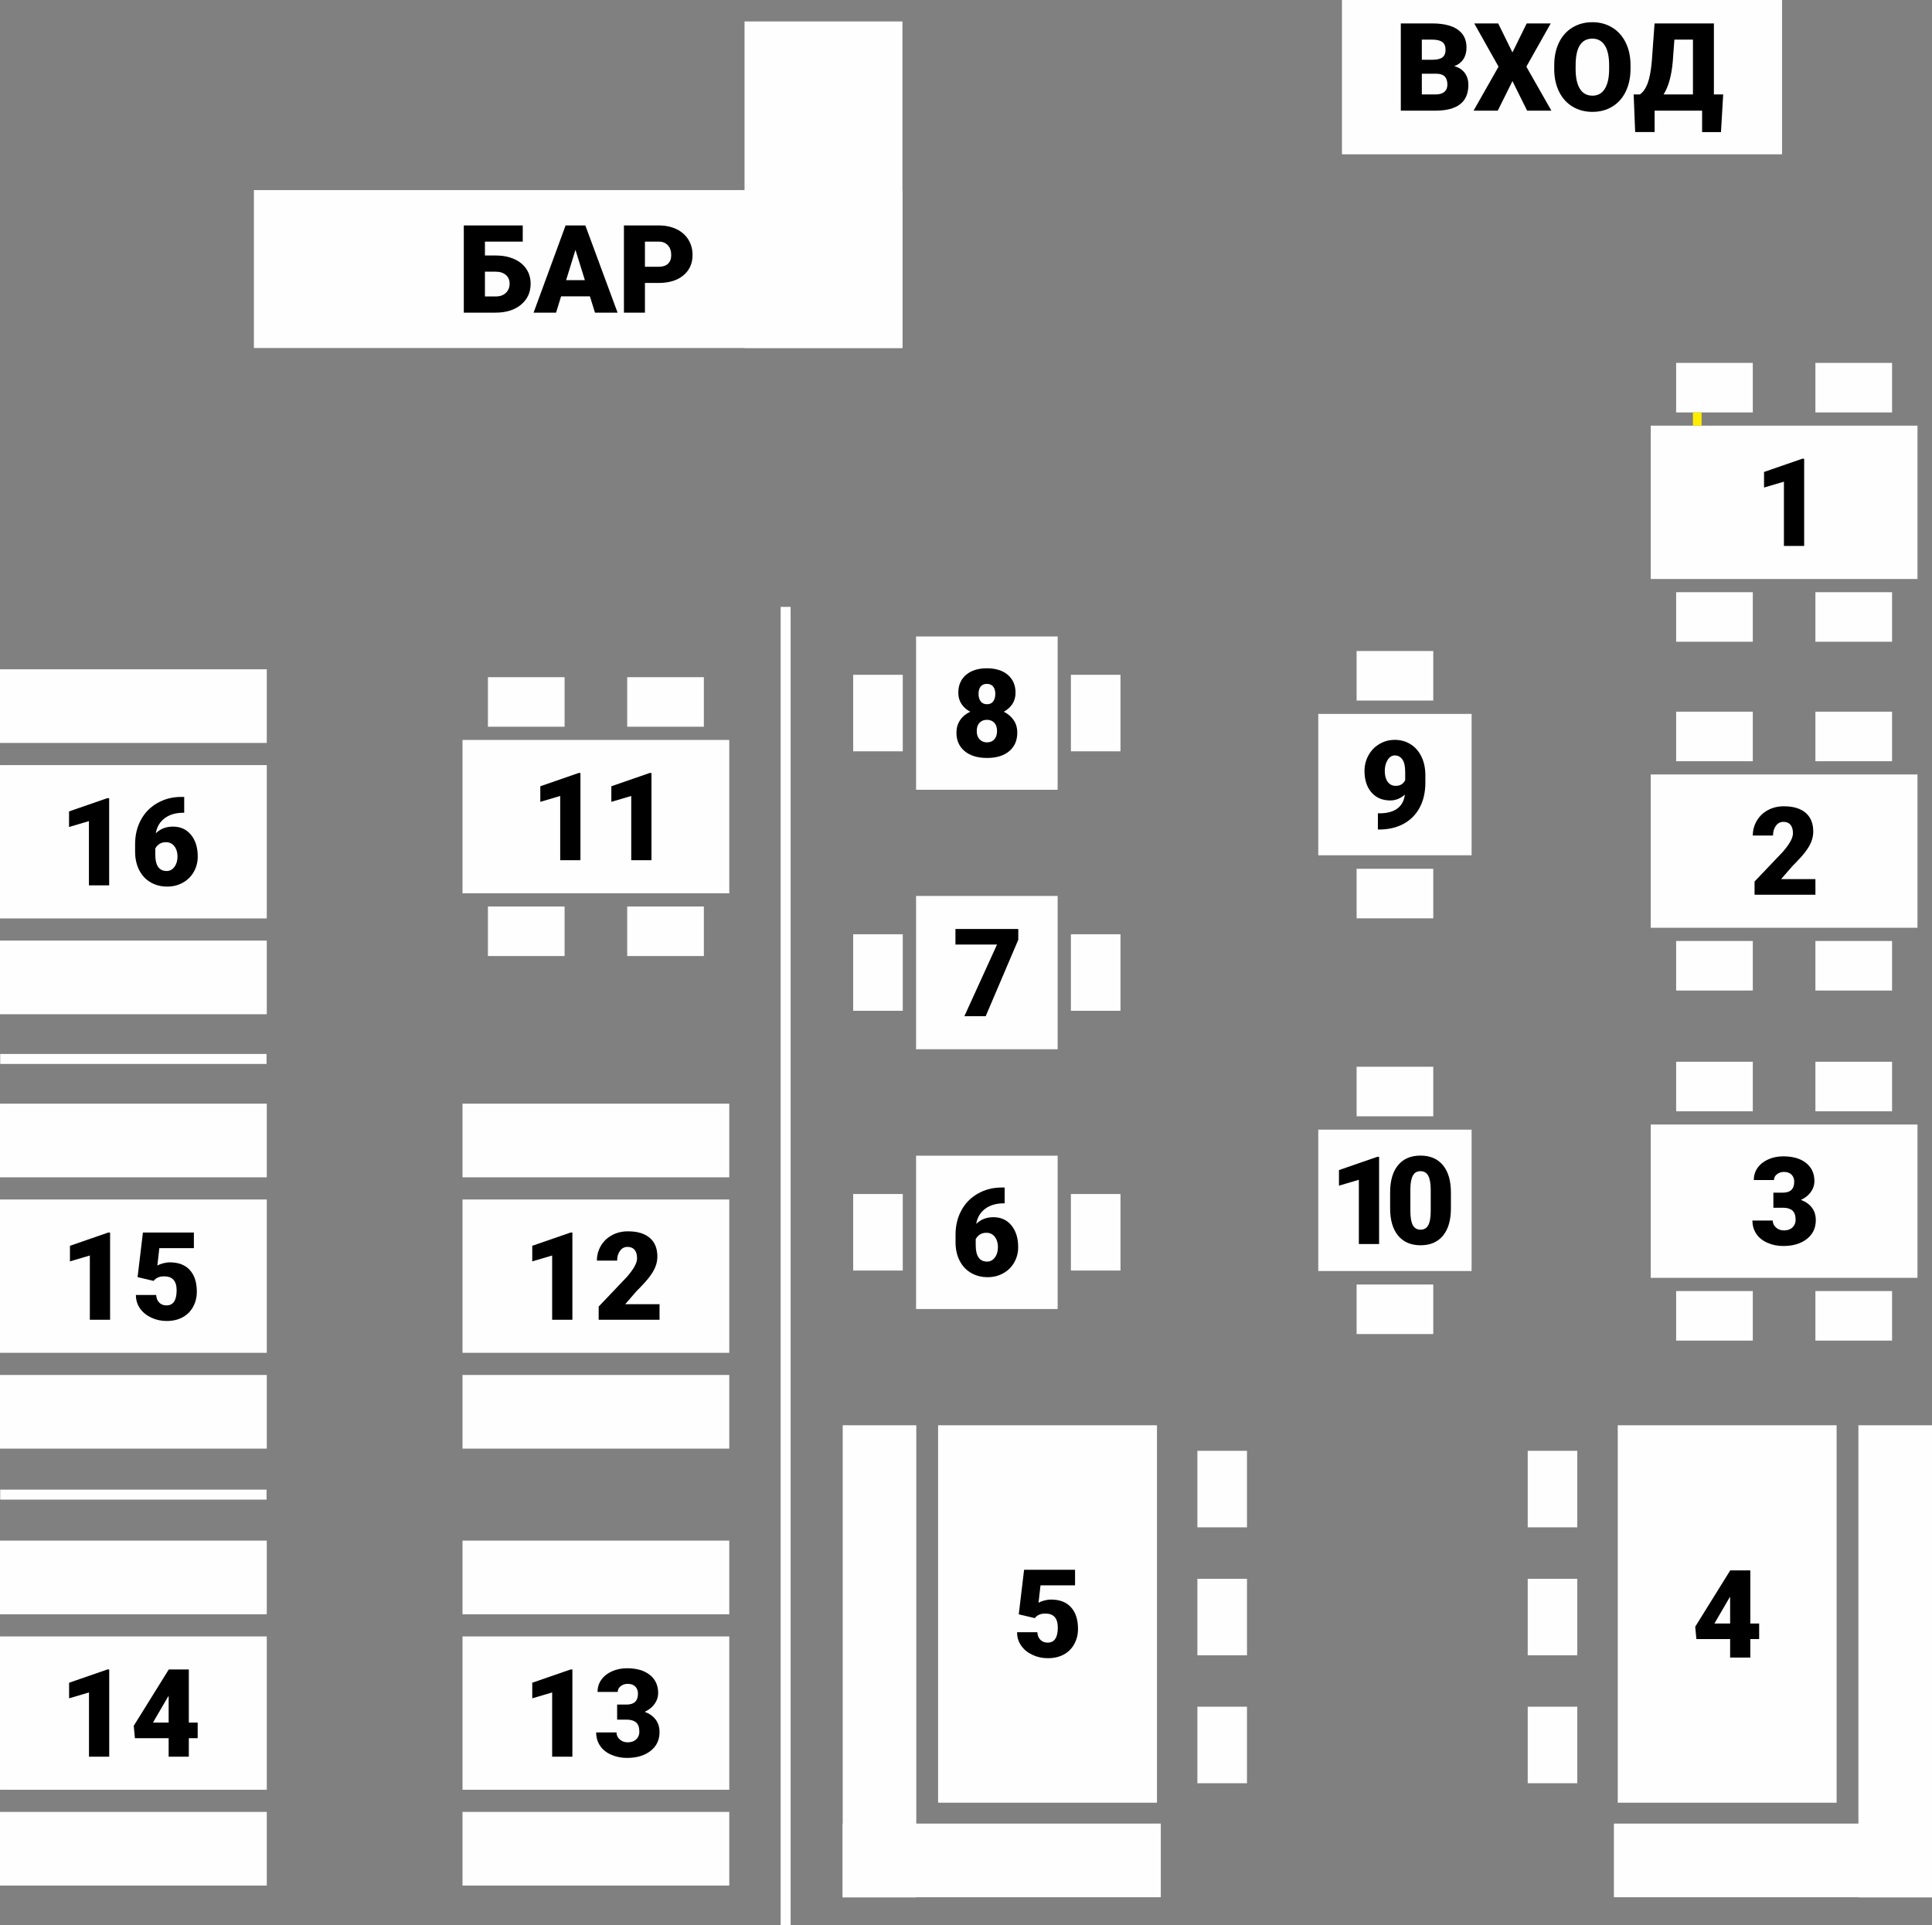
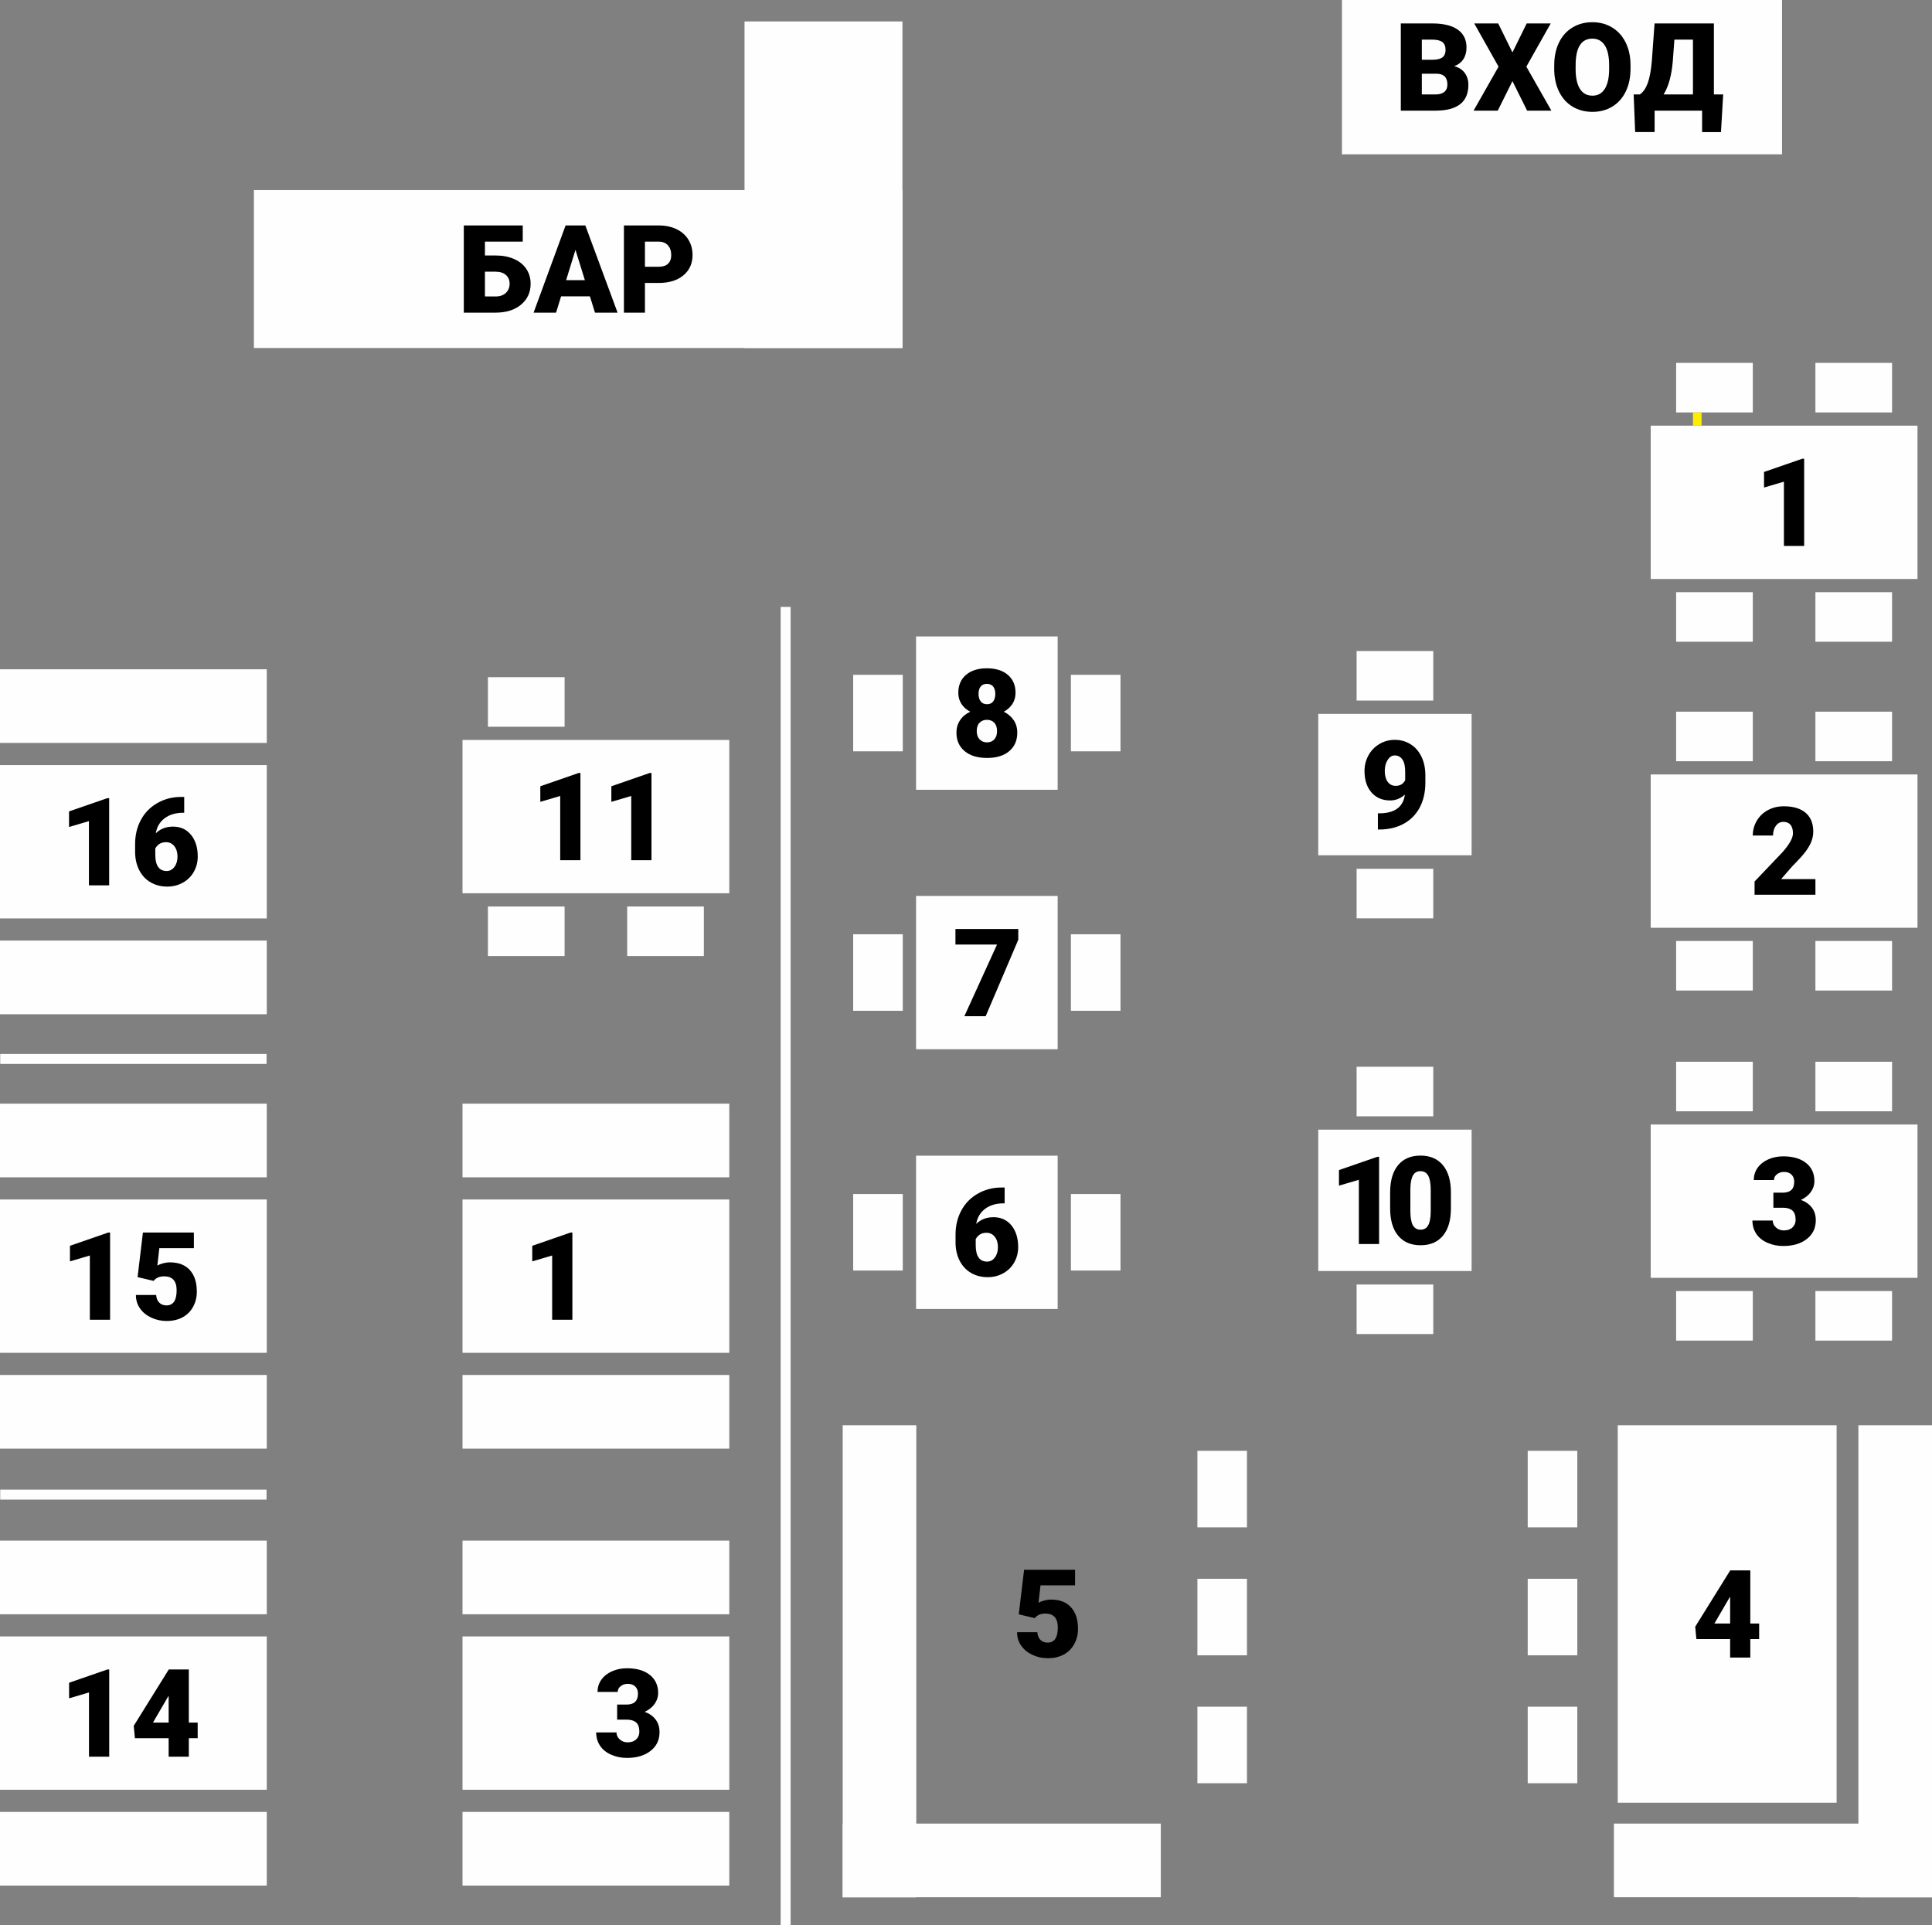
<svg xmlns="http://www.w3.org/2000/svg" xml:space="preserve" width="133.364mm" height="132.91mm" style="shape-rendering:geometricPrecision; text-rendering:geometricPrecision; image-rendering:optimizeQuality; fill-rule:evenodd; clip-rule:evenodd" viewBox="0 0 12557.26 12514.55">
  <rect x="0" y="0" width="12557.26" height="12514.55" fill="#808080" stroke="none" />
  <defs>
    <style type="text/css">  .fil0 {fill:#FEFEFE} .fil2 {fill:#FFED00} .fil1 {fill:black;fill-rule:nonzero}  </style>
  </defs>
  <g id="Layer_x0020_1">
    <g id="_853485160">
      <rect class="fil0" x="3006.12" y="4809.54" width="1733.91" height="996.54" />
      <g>
        <rect class="fil0" x="3171.37" y="5892.01" width="498.26" height="322.03" />
        <rect class="fil0" x="4076.53" y="5892.01" width="498.26" height="322.03" />
      </g>
    </g>
    <rect class="fil0" x="1650.32" y="1235.52" width="4215.22" height="1026.4" />
    <rect class="fil0" x="4839.14" y="139.36" width="1026.4" height="2122.56" />
    <rect class="fil0" x="-0" y="4973" width="1733.91" height="996.54" />
    <rect class="fil0" x="-0" y="4350.21" width="1733.91" height="478.72" />
    <polygon class="fil1" points="709.51,5754.67 577.97,5754.67 577.97,5337.07 448.69,5375.2 448.69,5273.96 697.42,5187.86 709.51,5187.86 " />
    <path id="1" class="fil1" d="M1197.27 5179.88l0 102.84 -5.85 0c-49.03,0 -89.29,11.83 -120.78,35.35 -31.62,23.64 -51.02,56.33 -58.2,98.32 29.5,-29.09 66.83,-43.58 112.01,-43.58 49.03,0 88.09,17.94 117.19,53.67 29.1,35.74 43.59,82.78 43.59,140.84 0,36.01 -8.5,69.09 -25.52,99.25 -17,30.03 -40.66,53.55 -71.21,70.55 -30.43,17.01 -64.31,25.52 -101.38,25.52 -40.26,0 -76.14,-9.17 -107.89,-27.5 -31.63,-18.21 -56.2,-44.38 -73.88,-78.4 -17.67,-34.01 -26.71,-73.21 -27.24,-117.58l0 -52.48c0,-58.46 12.49,-110.95 37.6,-157.45 24.98,-46.64 60.72,-83.18 107.23,-109.62 46.37,-26.44 97.92,-39.73 154.52,-39.73l19.8 0zm-118.25 294.17c-17.4,0 -32.02,3.99 -43.71,11.96 -11.56,8.11 -20.33,17.81 -26.04,29.5l0 39.07c0,71.21 24.85,106.82 74.4,106.82 19.93,0 36.67,-8.9 49.96,-26.7 13.42,-17.81 20.07,-40.13 20.07,-66.97 0,-27.64 -6.78,-50.09 -20.47,-67.5 -13.55,-17.4 -31.75,-26.18 -54.21,-26.18z" />
    <rect class="fil0" x="-0" y="7796.43" width="1733.91" height="996.54" />
    <rect class="fil0" x="-0" y="6113.6" width="1733.91" height="478.72" />
    <rect class="fil0" x="-0" y="7173.64" width="1733.91" height="478.72" />
    <polygon class="fil1" points="715.49,8578.1 583.95,8578.1 583.95,8160.5 454.67,8198.63 454.67,8097.39 703.4,8011.29 715.49,8011.29 " />
    <path id="1" class="fil1" d="M894.19 8300.94l34.68 -289.65 331.25 0 0 101.24 -224.55 0 -12.89 113.21c9.3,-5.57 21.52,-10.36 36.81,-14.48 15.14,-4.11 30.03,-6.24 44.51,-6.24 56.33,0 99.65,16.74 129.82,50.09 30.29,33.35 45.44,80.12 45.44,140.44 0,36.41 -8.11,69.22 -24.45,98.72 -16.2,29.5 -38.92,52.22 -68.29,68.03 -29.23,15.81 -63.9,23.78 -103.9,23.78 -35.61,0 -68.96,-7.31 -100.05,-22.06 -31.09,-14.61 -55.53,-34.68 -73.21,-60.32 -17.54,-25.52 -26.31,-54.48 -26.04,-86.63l131.54 0c1.34,20.73 7.98,37.2 19.93,49.43 11.96,12.22 27.64,18.33 47.03,18.33 44.11,0 66.17,-32.68 66.17,-98.19 0,-60.46 -26.98,-90.75 -80.92,-90.75 -30.7,0 -53.42,9.83 -68.56,29.63l-104.31 -24.58z" />
    <rect class="fil0" x="-0" y="10636.46" width="1733.91" height="996.54" />
    <rect class="fil0" x="-0" y="8937.02" width="1733.91" height="478.72" />
    <rect class="fil0" x="-0" y="10013.68" width="1733.91" height="478.72" />
    <rect class="fil0" x="-0" y="11777.06" width="1733.91" height="478.72" />
    <polygon class="fil1" points="709.9,11418.14 578.37,11418.14 578.37,11000.54 449.09,11038.67 449.09,10937.42 697.81,10851.33 709.9,10851.33 " />
-     <path id="1" class="fil1" d="M1227.29 11196.52l57.53 0 0 101.24 -57.53 0 0 120.38 -131.14 0 0 -120.38 -219.23 0 -7.71 -80.25 226.94 -364.98 0 -1.2 131.14 0 0 345.19zm-233.18 0l102.04 0 0 -174.32 -8.24 13.29 -93.8 161.04z" />
+     <path id="1" class="fil1" d="M1227.29 11196.52l57.53 0 0 101.24 -57.53 0 0 120.38 -131.14 0 0 -120.38 -219.23 0 -7.71 -80.25 226.94 -364.98 0 -1.2 131.14 0 0 345.19zm-233.18 0l102.04 0 0 -174.32 -8.24 13.29 -93.8 161.04" />
    <rect class="fil0" x="3006.12" y="7796.43" width="1733.91" height="996.54" />
    <rect class="fil0" x="3006.12" y="7173.64" width="1733.91" height="478.72" />
    <rect class="fil0" x="3006.12" y="8937.02" width="1733.91" height="478.72" />
    <polygon class="fil1" points="3720.28,8578.1 3588.75,8578.1 3588.75,8160.5 3459.47,8198.63 3459.47,8097.39 3708.19,8011.29 3720.28,8011.29 " />
-     <path id="1" class="fil1" d="M4286.7 8578.1l-395.55 0 0 -85.7 182.16 -191.33c44.91,-51.16 67.37,-91.67 67.37,-121.84 0,-24.31 -5.32,-42.92 -15.95,-55.67 -10.63,-12.63 -26.03,-19 -46.23,-19 -20.07,0 -36.28,8.5 -48.76,25.51 -12.35,17 -18.61,38.13 -18.61,63.51l-131.54 0c0,-34.68 8.63,-66.83 26.04,-96.32 17.41,-29.37 41.46,-52.48 72.42,-69.09 30.82,-16.61 65.36,-24.85 103.5,-24.85 61.25,0 108.42,14.09 141.51,42.39 33.08,28.29 49.56,68.95 49.56,121.83 0,22.32 -4.11,43.98 -12.35,65.24 -8.37,21.13 -21.26,43.31 -38.8,66.44 -17.53,23.25 -45.7,54.34 -84.64,93.27l-73.21 84.37 223.09 0 0 101.25z" />
    <rect class="fil0" x="3006.12" y="10636.46" width="1733.91" height="996.54" />
    <rect class="fil0" x="3006.12" y="10013.68" width="1733.91" height="478.72" />
    <rect class="fil0" x="3006.12" y="11777.06" width="1733.91" height="478.72" />
-     <polygon class="fil1" points="3720.28,11418.14 3588.75,11418.14 3588.75,11000.54 3459.47,11038.67 3459.47,10937.42 3708.19,10851.33 3720.28,10851.33 " />
    <path id="1" class="fil1" d="M4011.13 11079.33l61.92 0c49.03,0 73.48,-23.92 73.48,-71.62 0,-18.61 -5.85,-33.76 -17.41,-45.44 -11.69,-11.83 -28.17,-17.67 -49.56,-17.67 -17.28,0 -32.43,5.05 -45.31,15.14 -12.89,9.97 -19.26,22.59 -19.26,37.47l-131.14 0c0,-29.76 8.24,-56.33 24.85,-79.59 16.6,-23.38 39.73,-41.59 69.08,-54.6 29.5,-13.15 61.92,-19.67 97.13,-19.67 63.1,0 112.67,14.35 148.68,43.18 36.14,28.7 54.21,68.16 54.21,118.38 0,24.45 -7.44,47.44 -22.45,69.09 -14.89,21.52 -36.67,39.07 -65.24,52.62 30.16,10.89 53.81,27.5 70.95,49.7 17.15,22.18 25.65,49.69 25.65,82.51 0,50.62 -19.4,91.28 -58.33,121.71 -38.93,30.42 -90.08,45.57 -153.46,45.57 -37.07,0 -71.48,-7.04 -103.38,-21.26 -31.75,-14.09 -55.81,-33.75 -72.14,-58.86 -16.35,-24.98 -24.58,-53.55 -24.58,-85.57l132.08 0c0,17.54 6.91,32.55 20.99,45.31 13.95,12.76 31.22,19.13 51.69,19.13 23.12,0 41.58,-6.37 55.27,-19.26 13.81,-12.89 20.72,-29.37 20.72,-49.43 0,-28.56 -7.17,-48.89 -21.39,-60.84 -14.35,-11.96 -34.01,-17.94 -59.25,-17.94l-63.78 0 0 -98.06z" />
    <polygon class="fil1" points="3772.64,5591.21 3641.1,5591.21 3641.1,5173.61 3511.82,5211.75 3511.82,5110.5 3760.55,5024.4 3772.64,5024.4 " />
    <polygon id="1" class="fil1" points="4234.35,5591.21 4102.81,5591.21 4102.81,5173.61 3973.53,5211.75 3973.53,5110.5 4222.26,5024.4 4234.35,5024.4 " />
    <g id="_851307384">
      <rect class="fil0" x="3171.37" y="4401.55" width="498.26" height="322.03" />
-       <rect class="fil0" x="4076.53" y="4401.55" width="498.26" height="322.03" />
    </g>
    <rect class="fil0" x="10729.03" y="2766.7" width="1733.91" height="996.54" />
    <g id="_851308440">
      <rect class="fil0" x="10894.28" y="3849.16" width="498.26" height="322.03" />
      <rect class="fil0" x="11799.44" y="3849.16" width="498.26" height="322.03" />
    </g>
    <polygon class="fil1" points="11726.39,3548.37 11594.85,3548.37 11594.85,3130.77 11465.57,3168.9 11465.57,3067.66 11714.3,2981.56 11726.39,2981.56 " />
    <rect class="fil0" x="10894.28" y="2358.71" width="498.26" height="322.03" />
    <rect class="fil0" x="11799.44" y="2358.71" width="498.26" height="322.03" />
    <g id="_851308752">
      <rect class="fil0" x="10729.03" y="5033.77" width="1733.91" height="996.54" />
      <g>
        <rect class="fil0" x="10894.28" y="6116.23" width="498.26" height="322.03" />
        <rect class="fil0" x="11799.44" y="6116.23" width="498.26" height="322.03" />
      </g>
    </g>
    <path class="fil1" d="M11799.54 5815.44l-395.55 0 0 -85.7 182.16 -191.33c44.91,-51.16 67.37,-91.67 67.37,-121.84 0,-24.31 -5.32,-42.92 -15.95,-55.67 -10.63,-12.63 -26.03,-19 -46.23,-19 -20.07,0 -36.28,8.5 -48.76,25.51 -12.35,17 -18.61,38.13 -18.61,63.51l-131.54 0c0,-34.68 8.63,-66.83 26.04,-96.32 17.41,-29.37 41.46,-52.48 72.42,-69.09 30.82,-16.61 65.36,-24.85 103.5,-24.85 61.25,0 108.42,14.09 141.51,42.39 33.08,28.29 49.56,68.95 49.56,121.83 0,22.32 -4.11,43.98 -12.35,65.24 -8.37,21.13 -21.26,43.31 -38.8,66.44 -17.53,23.25 -45.7,54.34 -84.64,93.27l-73.21 84.37 223.09 0 0 101.25z" />
    <g id="_735547128">
      <rect class="fil0" x="10894.28" y="4625.78" width="498.26" height="322.03" />
      <rect class="fil0" x="11799.44" y="4625.78" width="498.26" height="322.03" />
    </g>
    <g id="_735551136">
      <rect class="fil0" x="10729.03" y="7309.12" width="1733.91" height="996.54" />
      <g>
        <rect class="fil0" x="10894.28" y="8391.59" width="498.26" height="322.03" />
        <rect class="fil0" x="11799.44" y="8391.59" width="498.26" height="322.03" />
      </g>
    </g>
    <path class="fil1" d="M11526.36 7751.99l61.92 0c49.03,0 73.48,-23.92 73.48,-71.62 0,-18.61 -5.85,-33.76 -17.41,-45.44 -11.69,-11.83 -28.17,-17.67 -49.56,-17.67 -17.28,0 -32.43,5.05 -45.31,15.14 -12.89,9.97 -19.26,22.59 -19.26,37.47l-131.14 0c0,-29.76 8.24,-56.33 24.85,-79.59 16.6,-23.38 39.73,-41.59 69.08,-54.6 29.5,-13.15 61.92,-19.67 97.13,-19.67 63.1,0 112.67,14.35 148.68,43.18 36.14,28.7 54.21,68.16 54.21,118.38 0,24.45 -7.44,47.44 -22.45,69.09 -14.89,21.52 -36.67,39.07 -65.24,52.62 30.16,10.89 53.81,27.5 70.95,49.7 17.15,22.18 25.65,49.69 25.65,82.51 0,50.62 -19.4,91.28 -58.33,121.71 -38.93,30.42 -90.08,45.57 -153.46,45.57 -37.07,0 -71.48,-7.04 -103.38,-21.26 -31.75,-14.09 -55.81,-33.75 -72.14,-58.86 -16.35,-24.98 -24.58,-53.55 -24.58,-85.57l132.08 0c0,17.54 6.91,32.55 20.99,45.31 13.95,12.76 31.22,19.13 51.69,19.13 23.12,0 41.58,-6.37 55.27,-19.26 13.81,-12.89 20.72,-29.37 20.72,-49.43 0,-28.56 -7.17,-48.89 -21.39,-60.84 -14.35,-11.96 -34.01,-17.94 -59.25,-17.94l-63.78 0 0 -98.06z" />
    <g id="_735530160">
      <rect class="fil0" x="10894.28" y="6901.14" width="498.26" height="322.03" />
      <rect class="fil0" x="11799.44" y="6901.14" width="498.26" height="322.03" />
    </g>
    <rect class="fil2" x="11003.56" y="2680.74" width="56.06" height="85.96" />
    <rect class="fil0" x="5954.11" y="4136.89" width="920.18" height="996.54" />
    <rect class="fil0" transform="matrix(3.13058E-15 0.118 0.314 -8.30954E-15 5545.38 4386.03)" width="4215.22" height="1026.4" />
    <path class="fil1" d="M6600.62 4502.95c0,27.5 -6.78,51.69 -20.33,72.55 -13.69,21 -32.42,37.87 -56.33,50.49 26.97,13.29 48.49,31.5 64.3,54.48 15.82,22.98 23.65,50.22 23.65,81.71 0,50.76 -17.4,90.88 -52.35,120.25 -34.81,29.36 -82.91,44.11 -144.16,44.11 -61.52,0 -110.01,-14.75 -145.62,-44.24 -35.48,-29.63 -53.28,-69.63 -53.28,-120.12 0,-30.42 7.71,-57.27 23.39,-80.78 15.55,-23.39 37.6,-41.85 66.16,-55.41 -24.18,-12.62 -43.18,-29.49 -56.86,-50.49 -13.82,-20.86 -20.6,-45.05 -20.6,-72.55 0,-49.16 16.74,-87.95 50.22,-116.52 33.48,-28.44 78.53,-42.65 135.4,-42.65 57.4,0 102.84,14.22 136.19,42.65 33.48,28.57 50.22,67.36 50.22,116.52zm-120.25 248.73c0,-23.38 -5.98,-41.45 -18.07,-54.07 -12.09,-12.62 -28.03,-19 -47.7,-19 -19.66,0 -35.74,6.38 -47.83,19 -12.22,12.63 -18.33,30.7 -18.33,54.07 0,22.72 6.11,40.66 18.46,53.81 12.36,13.15 28.57,19.8 48.5,19.8 19.4,0 35.21,-6.51 47.03,-19.53 11.96,-13.02 17.94,-31.09 17.94,-54.08zm-66.16 -306.65c-17.67,0 -31.09,5.72 -40.26,17.27 -9.17,11.43 -13.81,27.37 -13.81,47.7 0,20.2 4.64,36.41 13.94,48.76 9.43,12.35 23.13,18.61 41.33,18.61 17.94,0 31.35,-6.25 40.25,-18.61 8.91,-12.35 13.43,-28.57 13.43,-48.76 0,-20.07 -4.52,-36.01 -13.82,-47.57 -9.17,-11.55 -22.85,-17.4 -41.05,-17.4z" />
    <rect class="fil0" transform="matrix(-3.13058E-15 0.118 -0.314 -8.30954E-15 7282.79 4386.03)" width="4215.22" height="1026.4" />
    <rect class="fil0" x="5954.11" y="5823.35" width="920.18" height="996.54" />
    <rect class="fil0" transform="matrix(3.13058E-15 0.118 0.314 -8.30954E-15 5545.38 6072.49)" width="4215.22" height="1026.4" />
    <polygon class="fil1" points="6618.43,6108.36 6406.63,6605.03 6268.05,6605.03 6480.24,6139.46 6209.99,6139.46 6209.99,6038.22 6618.43,6038.22 " />
    <rect class="fil0" transform="matrix(-3.13058E-15 0.118 -0.314 -8.30954E-15 7282.79 6072.49)" width="4215.22" height="1026.4" />
    <rect class="fil0" x="5954.11" y="7511.73" width="920.18" height="996.54" />
    <rect class="fil0" transform="matrix(3.13058E-15 0.118 0.314 -8.30954E-15 5545.38 7760.86)" width="4215.22" height="1026.4" />
    <path class="fil1" d="M6529.8 7718.62l0 102.84 -5.85 0c-49.03,0 -89.29,11.83 -120.78,35.35 -31.62,23.64 -51.02,56.33 -58.2,98.32 29.5,-29.09 66.83,-43.58 112.01,-43.58 49.03,0 88.09,17.94 117.19,53.67 29.1,35.74 43.59,82.78 43.59,140.84 0,36.01 -8.5,69.09 -25.52,99.25 -17,30.03 -40.66,53.55 -71.21,70.55 -30.43,17.01 -64.31,25.52 -101.38,25.52 -40.26,0 -76.14,-9.17 -107.89,-27.5 -31.63,-18.21 -56.2,-44.38 -73.88,-78.4 -17.67,-34.01 -26.71,-73.21 -27.24,-117.58l0 -52.48c0,-58.46 12.49,-110.95 37.6,-157.45 24.98,-46.64 60.72,-83.18 107.23,-109.62 46.37,-26.44 97.92,-39.73 154.52,-39.73l19.8 0zm-118.25 294.17c-17.4,0 -32.02,3.99 -43.71,11.96 -11.56,8.11 -20.33,17.81 -26.04,29.5l0 39.07c0,71.21 24.85,106.82 74.4,106.82 19.93,0 36.67,-8.9 49.96,-26.7 13.42,-17.81 20.07,-40.13 20.07,-66.97 0,-27.64 -6.78,-50.09 -20.47,-67.5 -13.55,-17.4 -31.75,-26.18 -54.21,-26.18z" />
    <rect class="fil0" transform="matrix(-3.13058E-15 0.118 -0.314 -8.30954E-15 7282.79 7760.86)" width="4215.22" height="1026.4" />
    <rect class="fil0" transform="matrix(5.78155E-15 0.218 -0.971 2.5714E-14 9564.84 4640.22)" width="4215.22" height="1026.4" />
    <rect class="fil0" x="8817.45" y="4231.5" width="498.26" height="322.03" />
    <rect class="fil0" x="8817.45" y="5646.87" width="498.26" height="322.03" />
    <path class="fil1" d="M9131.21 5164.63c-28.29,25.38 -59.92,38.13 -95,38.13 -51.29,0 -92.08,-17.41 -122.25,-52.09 -30.03,-34.81 -45.17,-81.31 -45.17,-139.38 0,-36.27 8.5,-70.02 25.38,-101.11 16.87,-31.22 40.53,-55.81 71.08,-74.01 30.43,-18.2 64.05,-27.24 100.98,-27.24 37.33,0 71.08,9.43 101.38,28.17 30.29,18.86 53.81,45.44 70.68,79.85 16.87,34.41 25.51,74.01 26.04,118.92l0 50.22c0,62.58 -12.23,116.79 -36.81,162.76 -24.45,45.85 -59.53,81.18 -104.84,105.9 -45.44,24.58 -98.45,36.94 -158.91,36.94l-8.11 0 0 -105.23 24.85 -0.4c90.35,-4.38 140.58,-44.9 150.67,-121.44zm-59.53 -56.74c28.57,0 49.03,-12.35 61.52,-36.94l0 -54.34c0,-36.28 -6.11,-63.11 -18.33,-80.38 -12.23,-17.41 -28.7,-26.04 -49.43,-26.04 -18.46,0 -33.88,9.83 -46.37,29.49 -12.35,19.67 -18.6,43.59 -18.6,71.48 0,29.5 6.37,53.02 19,70.55 12.75,17.41 30.16,26.18 52.21,26.18z" />
    <rect class="fil0" transform="matrix(5.78155E-15 0.218 -0.971 2.5714E-14 9564.84 7342.43)" width="4215.22" height="1026.4" />
    <rect class="fil0" x="8817.45" y="6933.7" width="498.26" height="322.03" />
    <rect class="fil0" x="8817.45" y="8349.07" width="498.26" height="322.03" />
    <polygon class="fil1" points="8963.63,8085.93 8832.09,8085.93 8832.09,7668.33 8702.81,7706.46 8702.81,7605.21 8951.54,7519.11 8963.63,7519.11 " />
    <path id="1" class="fil1" d="M9430.34 7854.34c0,76.66 -17.14,135.66 -51.55,177.25 -34.41,41.58 -82.77,62.31 -145.36,62.31 -63.1,0 -111.87,-20.87 -146.42,-62.72 -34.41,-41.85 -51.68,-100.71 -51.68,-176.85l0 -103.63c0,-76.67 17.14,-135.66 51.55,-177.25 34.41,-41.59 82.91,-62.31 145.76,-62.31 62.84,0 111.47,20.87 146.02,62.72 34.41,41.85 51.68,100.84 51.68,177.24l0 103.23zm-131.14 -120.37c0,-40.8 -5.31,-71.22 -15.94,-91.42 -10.63,-20.07 -27.5,-30.16 -50.62,-30.16 -22.59,0 -38.93,9.3 -49.16,28.03 -10.37,18.74 -15.82,47.04 -16.61,84.9l0 144.97c0,42.38 5.31,73.34 15.94,93 10.63,19.54 27.5,29.37 50.62,29.37 22.32,0 38.8,-9.57 49.43,-28.7 10.63,-19 16.07,-49.03 16.34,-89.69l0 -140.3z" />
    <path class="fil1" d="M3397.6 1570.55l-245.68 0 0 90.08 70.42 0c44.9,0 84.64,7.71 119.19,22.98 34.41,15.28 60.99,36.81 79.58,64.71 18.47,27.9 27.77,59.92 27.77,95.93 0,55.81 -20.72,100.97 -62.04,135.79 -41.46,34.68 -97,52.09 -166.75,52.09l-205.55 0 0 -566.81 383.06 0 0 105.23zm-245.68 195.31l0 161.04 70.03 0c27.77,0 49.82,-7.7 66.03,-23.25 16.2,-15.55 24.31,-35.61 24.31,-60.2 0,-23.25 -8.11,-41.99 -24.18,-56.2 -16.08,-14.22 -38.4,-21.39 -66.97,-21.39l-69.22 0z" />
    <path id="1" class="fil1" d="M3834.07 1926.09l-187.2 0 -32.69 106.03 -146.02 0 207.94 -566.81 128.35 0 209.54 566.81 -146.82 0 -33.09 -106.03zm-154.52 -105.23l121.84 0 -61.12 -196.77 -60.72 196.77z" />
    <path id="2" class="fil1" d="M4191.88 1839.21l0 192.92 -136.59 0 0 -566.81 226.14 0c43.31,0 81.71,7.97 115.06,23.92 33.35,15.94 59.13,38.53 77.46,68.03 18.2,29.36 27.37,62.71 27.37,100.04 0,55.15 -19.79,99.25 -59.39,132.34 -39.59,33.09 -93.8,49.56 -162.89,49.56l-87.16 0zm0 -105.23l89.55 0c26.44,0 46.64,-6.65 60.46,-19.8 13.94,-13.29 20.86,-31.89 20.86,-56.07 0,-26.44 -7.17,-47.57 -21.39,-63.38 -14.22,-15.94 -33.75,-23.92 -58.33,-24.18l-91.14 0 0 163.43z" />
    <rect class="fil0" transform="matrix(-3.13058E-15 0.118 -0.314 -8.30954E-15 8104.91 9430.01)" width="4215.22" height="1026.4" />
    <rect class="fil0" transform="matrix(-3.13058E-15 0.118 -0.314 -8.30954E-15 8104.91 10261.8)" width="4215.22" height="1026.4" />
    <rect class="fil0" transform="matrix(-3.13058E-15 0.118 -0.314 -8.30954E-15 8104.91 11093.3)" width="4215.22" height="1026.4" />
-     <rect class="fil0" transform="matrix(-1.38307E-14 0.582 -1.386 -4.0913E-14 7519.83 9263.92)" width="4215.22" height="1026.4" />
    <rect class="fil0" transform="matrix(1.08943E-14 0.728 0.466 -2.18551E-14 5477.26 9263.92)" width="4215.22" height="1026.4" />
    <rect class="fil0" x="5477.26" y="11852.94" width="2067.48" height="478.72" />
    <rect class="fil0" transform="matrix(3.13058E-15 0.118 0.314 -8.30954E-15 9929.61 9430.01)" width="4215.22" height="1026.4" />
    <rect class="fil0" transform="matrix(3.13058E-15 0.118 0.314 -8.30954E-15 9929.61 10261.8)" width="4215.22" height="1026.4" />
    <rect class="fil0" transform="matrix(3.13058E-15 0.118 0.314 -8.30954E-15 9929.61 11093.3)" width="4215.22" height="1026.4" />
    <rect class="fil0" transform="matrix(1.38307E-14 0.582 1.386 -4.0913E-14 10514.7 9263.92)" width="4215.22" height="1026.4" />
    <rect class="fil0" transform="matrix(-1.08943E-14 0.728 -0.466 -2.18551E-14 12557.3 9263.92)" width="4215.22" height="1026.4" />
    <rect class="fil0" x="10489.78" y="11852.94" width="2067.48" height="478.72" />
    <rect class="fil0" x="8722.2" y="-0" width="2860.39" height="1002.99" />
    <path class="fil1" d="M9104.74 719.12l0 -566.81 203.55 0c72.94,0 128.48,13.43 166.48,40.13 38,26.84 56.99,65.64 56.99,116.52 0,29.37 -6.77,54.48 -20.19,75.2 -13.56,20.87 -33.35,36.14 -59.53,45.98 29.5,7.83 52.22,22.32 68.03,43.58 15.81,21.26 23.78,47.16 23.78,77.73 0,55.53 -17.54,97.26 -52.75,125.15 -35.22,27.78 -87.29,41.99 -156.26,42.52l-230.12 0zm136.59 -239.95l0 134.72 89.55 0c24.71,0 43.58,-5.58 56.86,-16.74 13.29,-11.29 19.8,-26.97 19.8,-47.3 0,-46.91 -23.39,-70.42 -70.42,-70.68l-95.8 0zm0 -90.88l71.34 0c29.76,-0.27 51.02,-5.72 63.78,-16.35 12.75,-10.63 19.13,-26.31 19.13,-47.03 0,-23.92 -6.91,-41.06 -20.73,-51.55 -13.68,-10.5 -35.87,-15.82 -66.56,-15.82l-66.97 0 0 130.75z" />
    <polygon id="1" class="fil1" points="9830.32,340.72 9922.94,152.31 10079.05,152.31 9920.68,433.32 10083.31,719.12 9925.73,719.12 9830.32,527.13 9734.93,719.12 9577.75,719.12 9739.98,433.32 9582,152.31 9737.72,152.31 " />
    <path id="2" class="fil1" d="M10597.77 447.41c0,55.27 -10.23,104.3 -30.7,146.82 -20.46,42.64 -49.7,75.47 -87.43,98.45 -37.74,22.98 -80.79,34.41 -129.02,34.41 -48.23,0 -91.14,-11.17 -128.48,-33.35 -37.33,-22.19 -66.44,-53.94 -87.43,-95.27 -20.87,-41.18 -31.76,-88.62 -32.82,-142.17l0 -31.88c0,-55.54 10.1,-104.57 30.56,-147.08 20.33,-42.38 49.56,-75.2 87.56,-98.32 38,-23.13 81.31,-34.68 129.81,-34.68 47.97,0 90.88,11.42 128.49,34.27 37.6,22.86 66.83,55.41 87.82,97.53 20.87,42.25 31.35,90.62 31.63,145.22l0 26.04zm-138.99 -23.25c0,-56.61 -9.29,-99.66 -28.16,-129.02 -18.87,-29.37 -45.7,-43.98 -80.79,-43.98 -68.56,0 -104.69,51.68 -108.55,155.06l-0.4 41.85c0,55.8 9.17,98.72 27.64,128.74 18.33,30.03 45.7,45.05 82.11,45.05 34.55,0 61.12,-14.75 79.72,-44.24 18.73,-29.5 28.16,-71.88 28.43,-127.15l0 -26.31z" />
    <path id="3" class="fil1" d="M11185.7 858.64l-122.64 0 0 -139.51 -308.65 0 0 139.11 -126.48 0 -9.7 -244.34 39.99 0c21,-13.95 38,-38.13 50.88,-72.14 12.76,-34.15 21.93,-83.18 27.37,-146.95l17.54 -242.48 385.71 0 0 461.58 60.33 0 -14.35 244.74zm-372.96 -244.74l190.79 0 0 -356.35 -120.64 0 -10.5 141.77c-7.84,91.95 -27.64,163.42 -59.66,214.58z" />
    <path class="fil1" d="M6621.52 10492.79l34.68 -289.65 331.25 0 0 101.24 -224.55 0 -12.89 113.21c9.3,-5.57 21.52,-10.36 36.81,-14.48 15.14,-4.11 30.03,-6.24 44.51,-6.24 56.33,0 99.65,16.74 129.82,50.09 30.29,33.35 45.44,80.12 45.44,140.44 0,36.41 -8.11,69.22 -24.45,98.72 -16.2,29.5 -38.92,52.22 -68.29,68.03 -29.23,15.81 -63.9,23.78 -103.9,23.78 -35.61,0 -68.96,-7.31 -100.05,-22.06 -31.09,-14.61 -55.53,-34.68 -73.21,-60.32 -17.54,-25.52 -26.31,-54.48 -26.04,-86.63l131.54 0c1.34,20.73 7.98,37.2 19.93,49.43 11.96,12.22 27.64,18.33 47.03,18.33 44.11,0 66.17,-32.68 66.17,-98.19 0,-60.46 -26.98,-90.75 -80.92,-90.75 -30.7,0 -53.42,9.83 -68.56,29.63l-104.31 -24.58z" />
    <path class="fil1" d="M11376.32 10552.33l57.53 0 0 101.24 -57.53 0 0 120.38 -131.14 0 0 -120.38 -219.23 0 -7.71 -80.25 226.94 -364.98 0 -1.2 131.14 0 0 345.19zm-233.18 0l102.04 0 0 -174.32 -8.24 13.29 -93.8 161.04z" />
    <rect class="fil0" x="5073.95" y="3944.62" width="64.76" height="8569.94" />
    <rect class="fil0" transform="matrix(5.35414E-15 1 -0.202 2.64845E-14 1732.51 9682.34)" width="64.76" height="8569.94" />
    <rect class="fil0" transform="matrix(5.35414E-15 1 -0.202 2.64845E-14 1732.51 6850.6)" width="64.76" height="8569.94" />
  </g>
</svg>